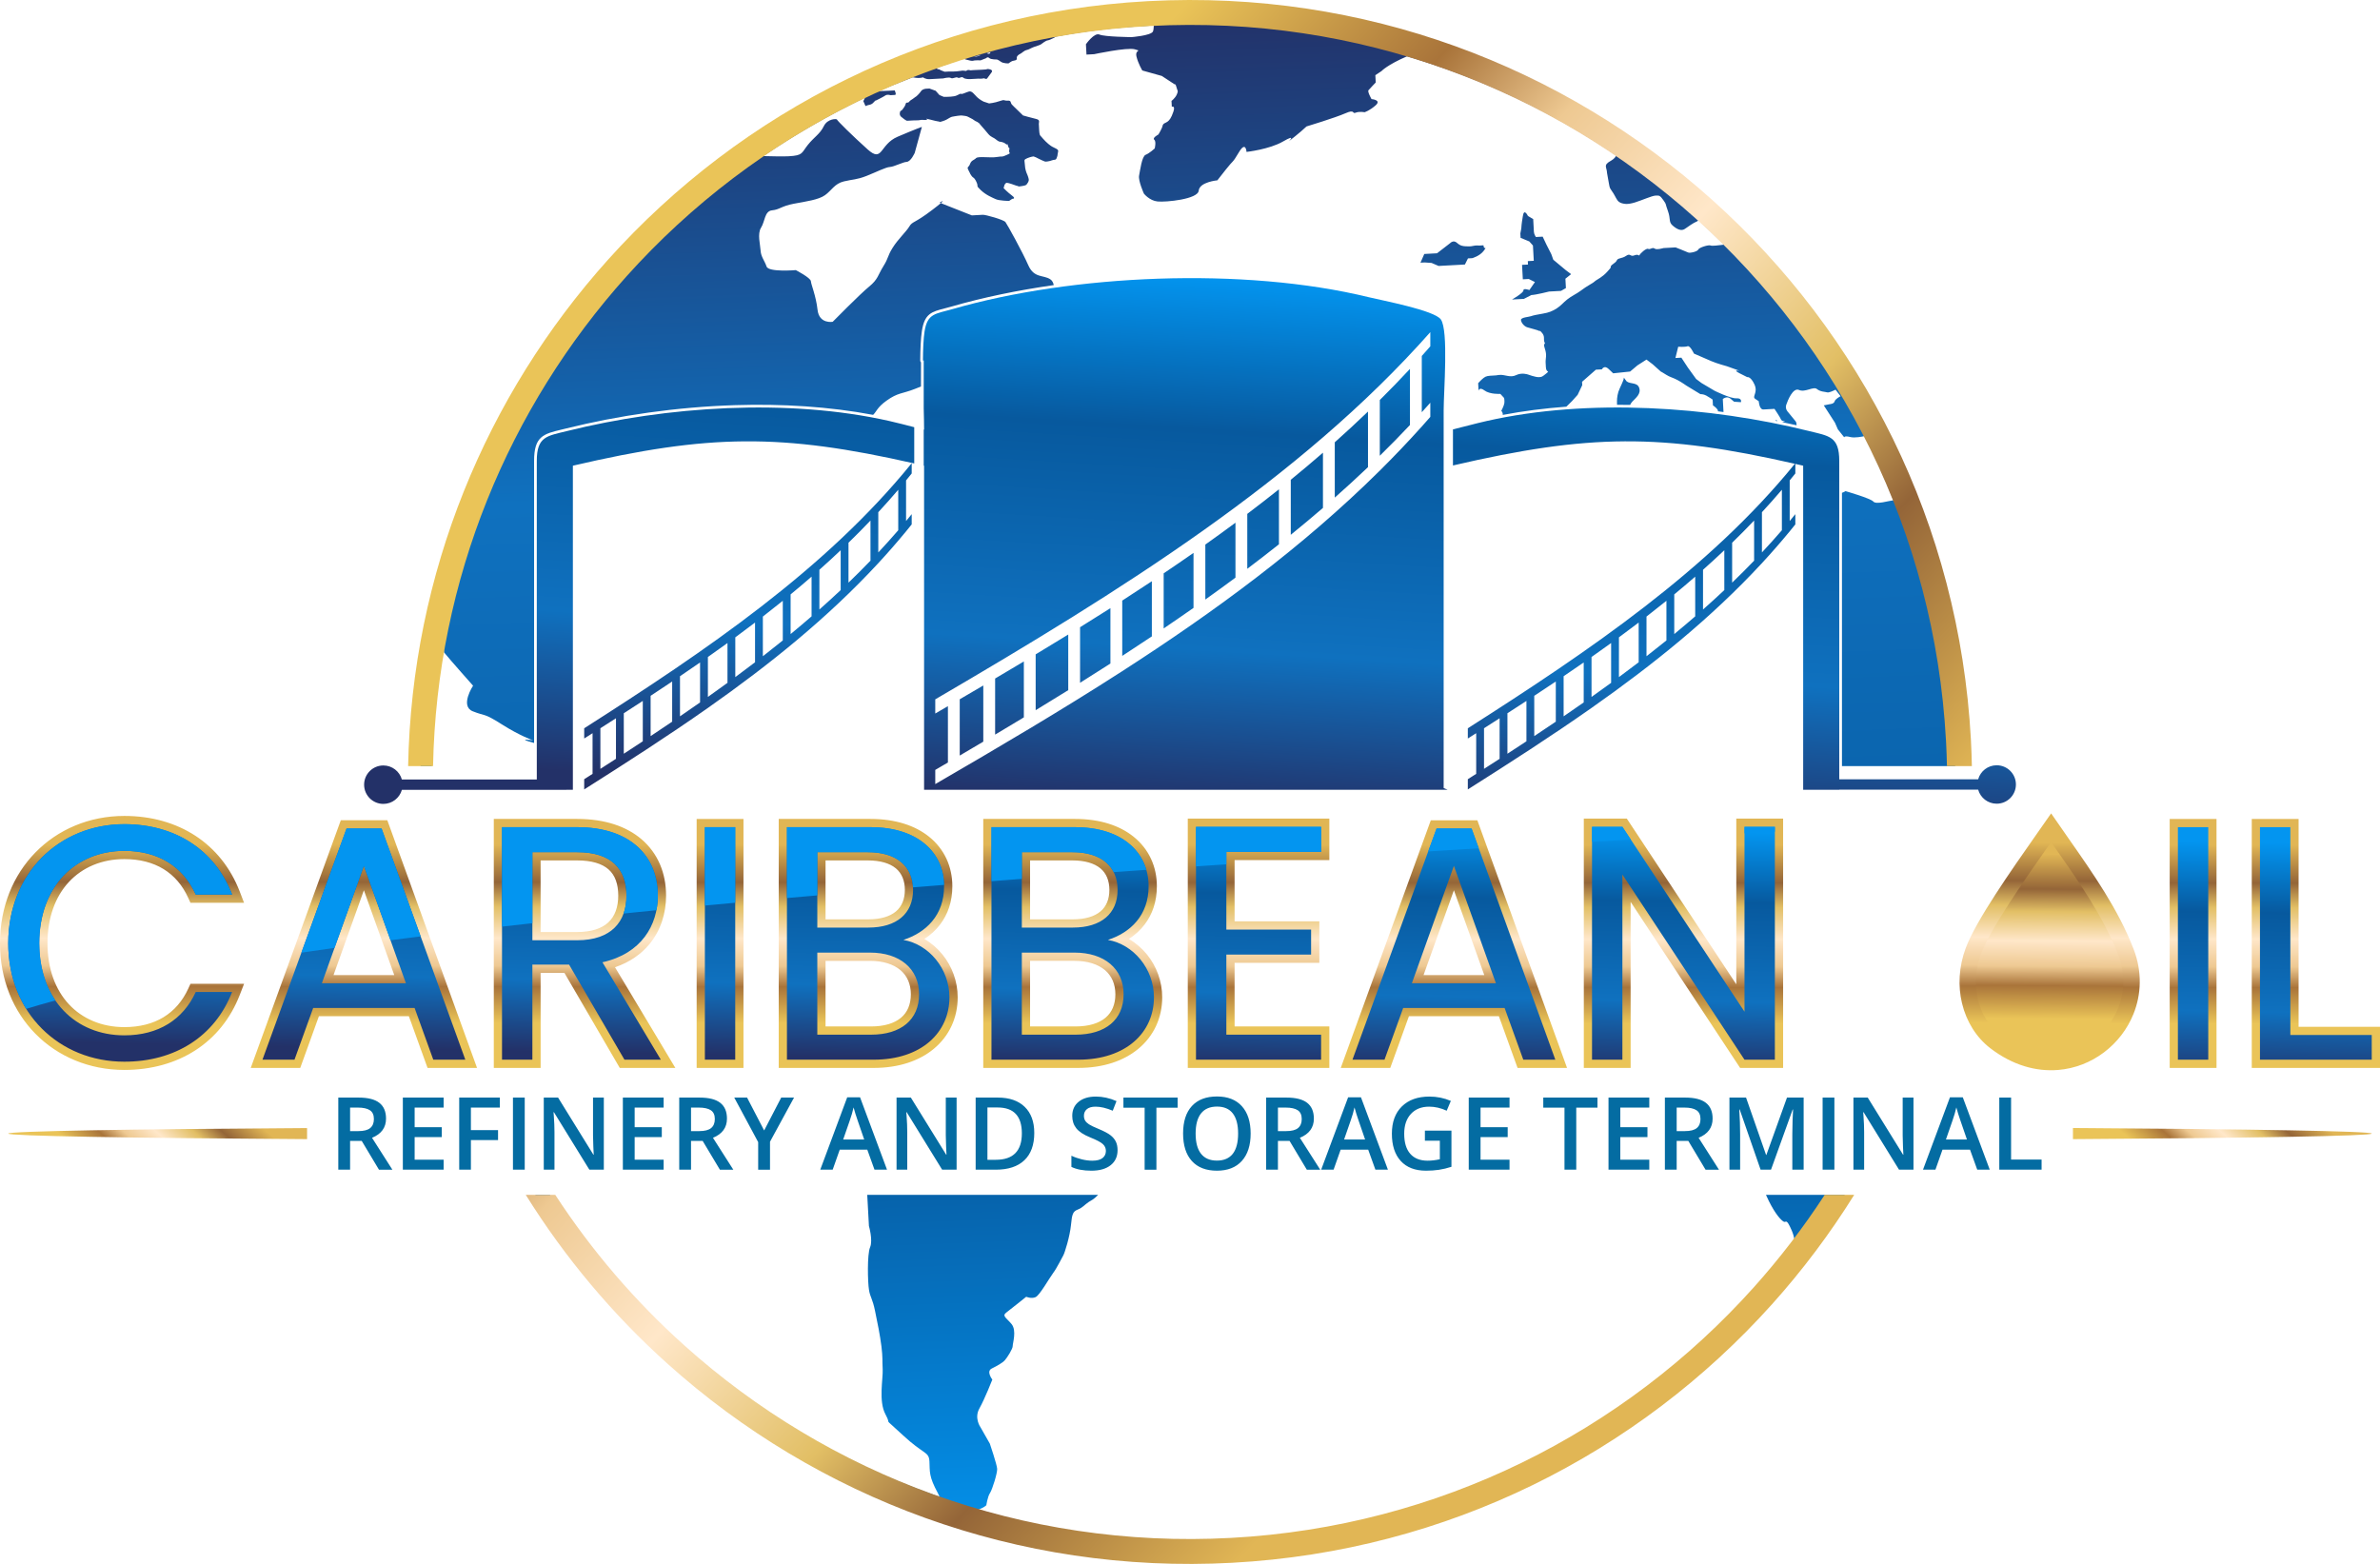
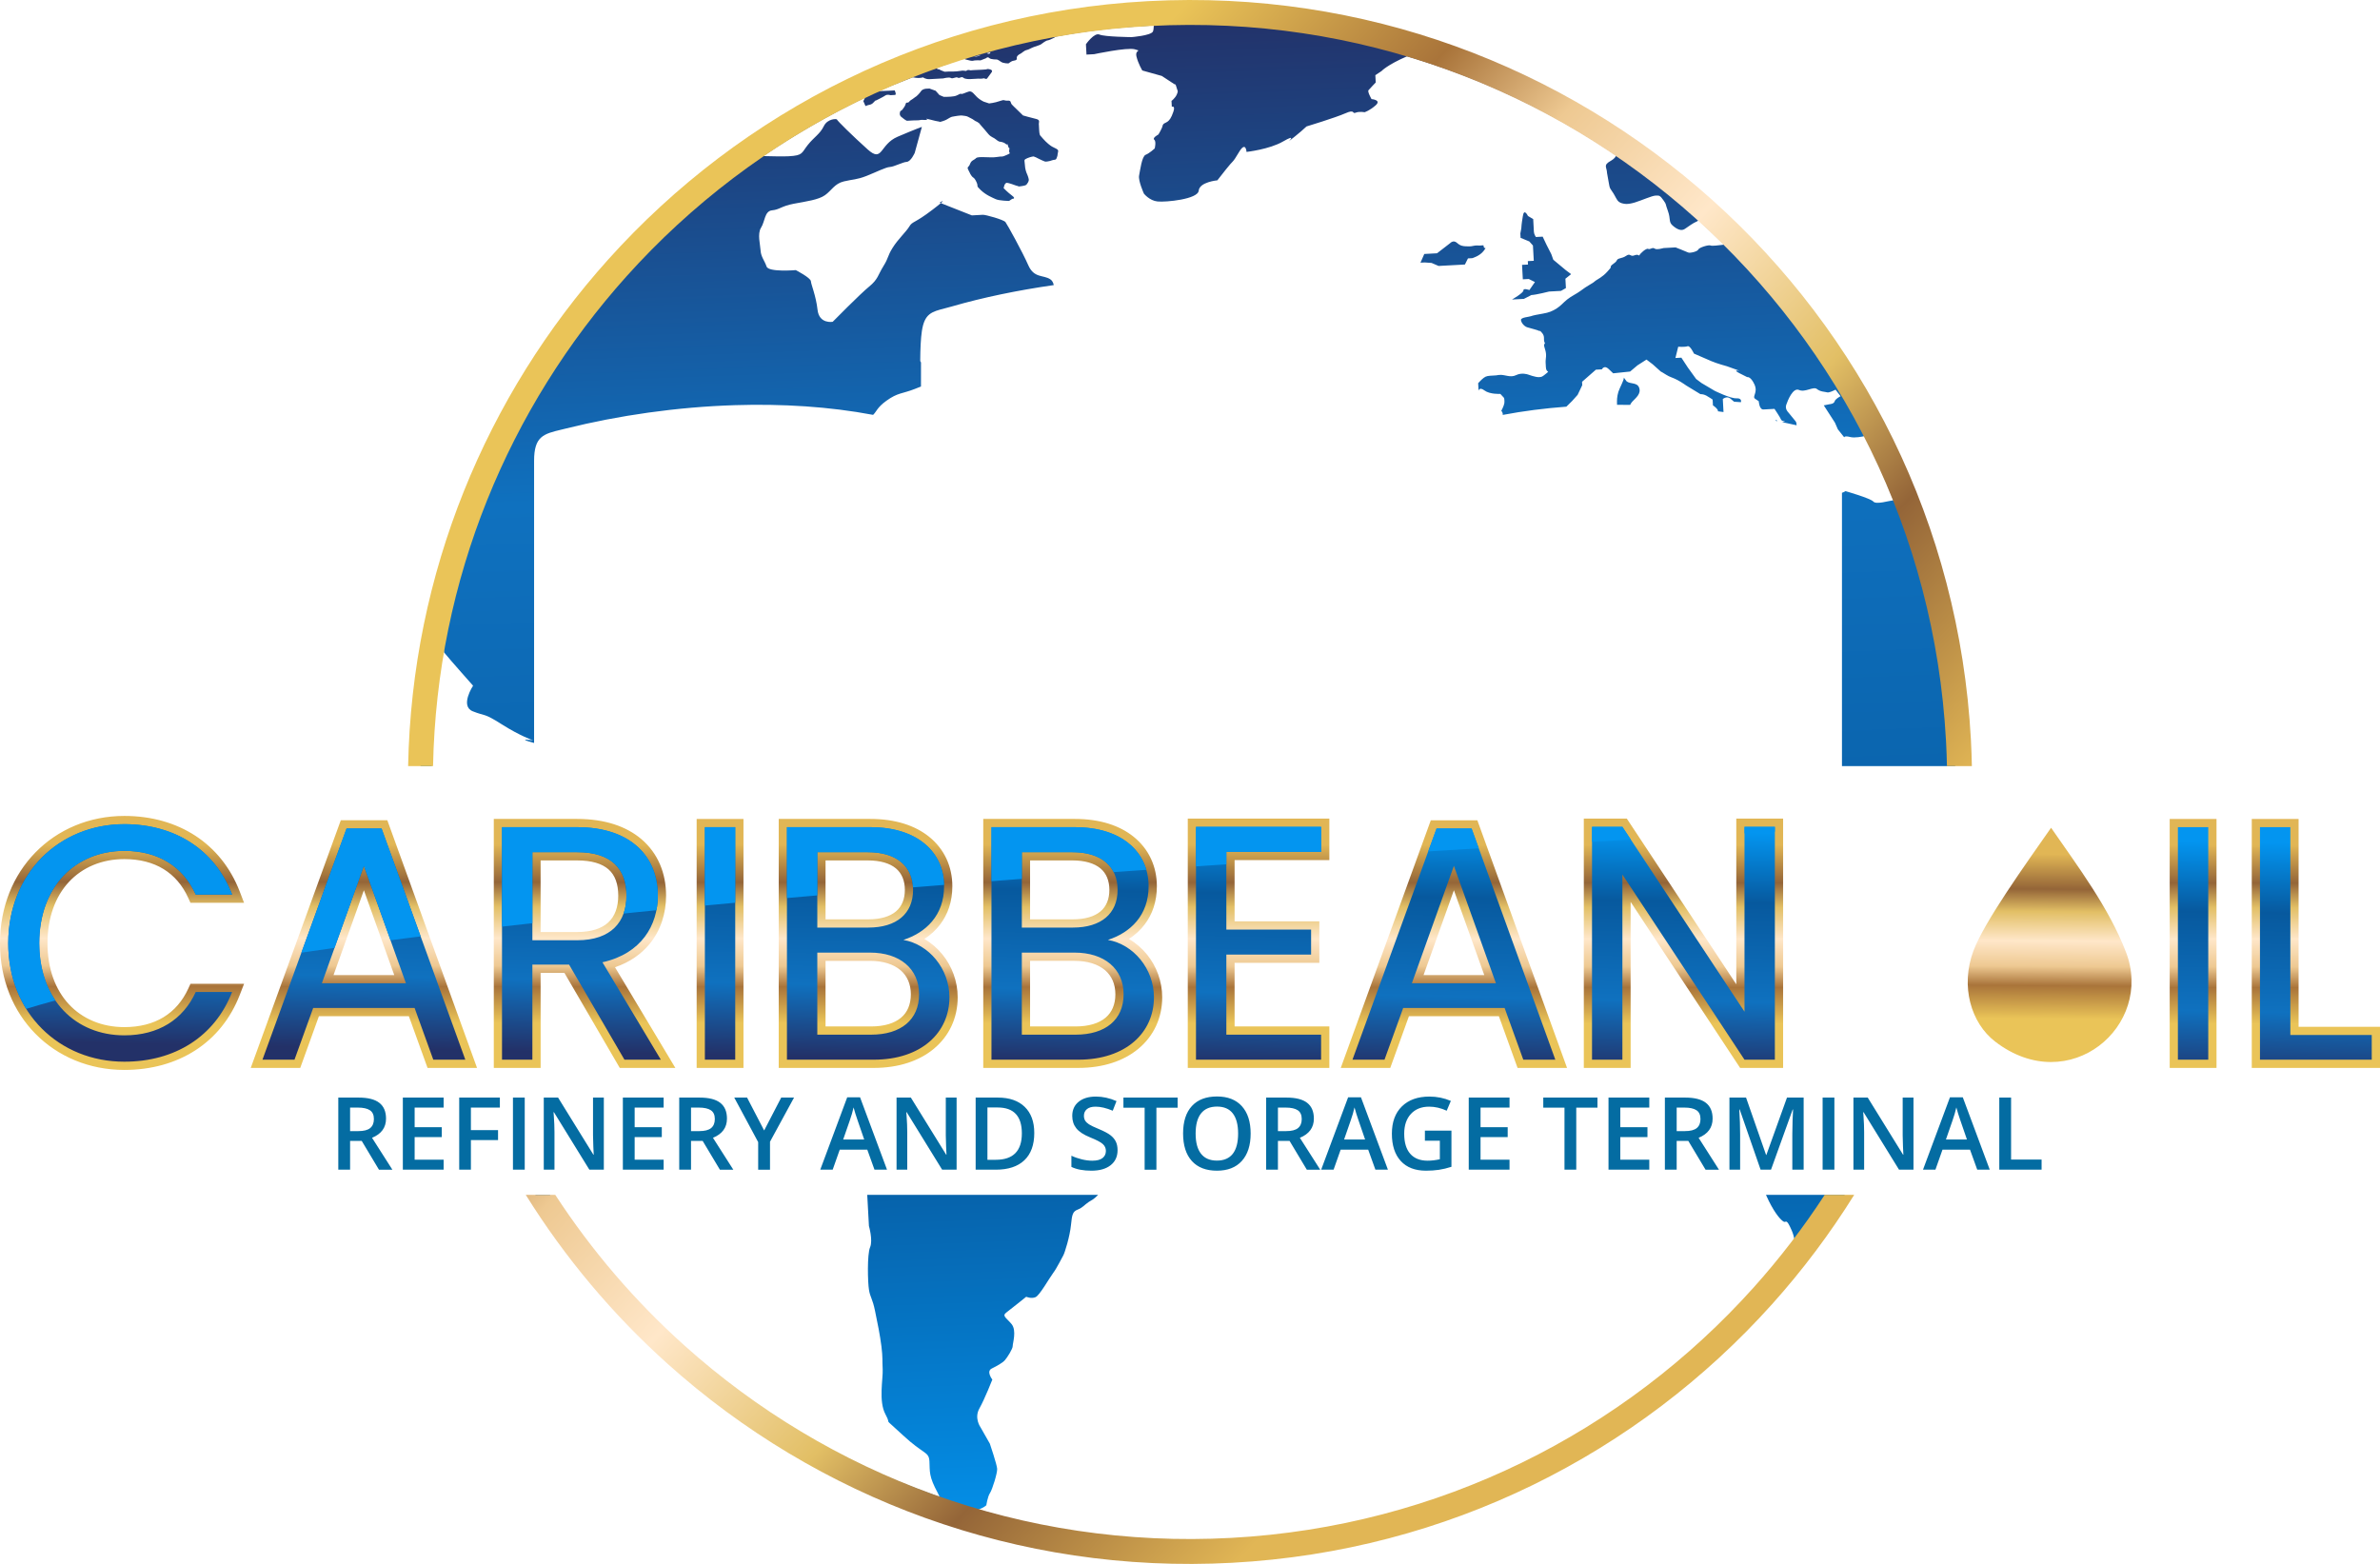
<svg xmlns="http://www.w3.org/2000/svg" xmlns:xlink="http://www.w3.org/1999/xlink" xml:space="preserve" width="83.798mm" height="55.07mm" version="1.0" style="shape-rendering:geometricPrecision; text-rendering:geometricPrecision; image-rendering:optimizeQuality; fill-rule:evenodd; clip-rule:evenodd" viewBox="0 0 10278.53 6754.8">
  <defs>
    <style type="text/css">
   
    .fil4 {fill:none;fill-rule:nonzero}
    .fil11 {fill:#0395F0}
    .fil5 {fill:#046CA2;fill-rule:nonzero}
    .fil6 {fill:url(#id0)}
    .fil0 {fill:url(#id1)}
    .fil7 {fill:url(#id2);fill-rule:nonzero}
    .fil3 {fill:url(#id3);fill-rule:nonzero}
    .fil8 {fill:url(#id4);fill-rule:nonzero}
    .fil1 {fill:url(#id5);fill-rule:nonzero}
    .fil9 {fill:url(#id6);fill-rule:nonzero}
    .fil10 {fill:url(#id7);fill-rule:nonzero}
    .fil2 {fill:url(#id8);fill-rule:nonzero}
   
  </style>
    <linearGradient id="id0" gradientUnits="userSpaceOnUse" x1="5208.66" y1="1185.24" x2="5069.98" y2="3488.04">
      <stop offset="0" style="stop-opacity:1; stop-color:#0395F0" />
      <stop offset="0.29" style="stop-opacity:1; stop-color:#07599E" />
      <stop offset="0.702" style="stop-opacity:1; stop-color:#0F71BF" />
      <stop offset="1" style="stop-opacity:1; stop-color:#233168" />
    </linearGradient>
    <linearGradient id="id1" gradientUnits="userSpaceOnUse" x1="5004.02" y1="53.12" x2="5256.39" y2="6733.34">
      <stop offset="0" style="stop-opacity:1; stop-color:#233168" />
      <stop offset="0.302" style="stop-opacity:1; stop-color:#0F71BF" />
      <stop offset="0.71" style="stop-opacity:1; stop-color:#07599E" />
      <stop offset="1" style="stop-opacity:1; stop-color:#0395F0" />
    </linearGradient>
    <linearGradient id="id2" gradientUnits="userSpaceOnUse" x1="9293.89" y1="5235.88" x2="9901.71" y2="4554.78">
      <stop offset="0" style="stop-opacity:1; stop-color:#EAC458" />
      <stop offset="0.188" style="stop-opacity:1; stop-color:#EAC458" />
      <stop offset="0.322" style="stop-opacity:1; stop-color:#A9743A" />
      <stop offset="0.4" style="stop-opacity:1; stop-color:#EEC992" />
      <stop offset="0.502" style="stop-opacity:1; stop-color:#FFE7C9" />
      <stop offset="0.62" style="stop-opacity:1; stop-color:#E2BF65" />
      <stop offset="0.71" style="stop-opacity:1; stop-color:#946538" />
      <stop offset="0.851" style="stop-opacity:1; stop-color:#E1B655" />
      <stop offset="1" style="stop-opacity:1; stop-color:#E1B655" />
    </linearGradient>
    <linearGradient id="id3" gradientUnits="userSpaceOnUse" xlink:href="#id0" x1="5149.16" y1="3550.71" x2="5129.31" y2="4594.45">
  </linearGradient>
    <linearGradient id="id4" gradientUnits="userSpaceOnUse" xlink:href="#id2" x1="376.93" y1="5235.88" x2="984.78" y2="4554.78">
  </linearGradient>
    <linearGradient id="id5" gradientUnits="userSpaceOnUse" xlink:href="#id2" x1="2516.64" y1="833.64" x2="7761.96" y2="5720.96">
  </linearGradient>
    <linearGradient id="id6" gradientUnits="userSpaceOnUse" xlink:href="#id2" x1="8847.82" y1="4603.01" x2="8855.72" y2="3529.06">
  </linearGradient>
    <linearGradient id="id7" gradientUnits="userSpaceOnUse" xlink:href="#id2" x1="8847.47" y1="4640.06" x2="8856.11" y2="3462.62">
  </linearGradient>
    <linearGradient id="id8" gradientUnits="userSpaceOnUse" xlink:href="#id2" x1="5138.86" y1="4638.49" x2="5139.48" y2="3474.16">
  </linearGradient>
  </defs>
  <g id="Capa_x0020_1">
    <g id="_2269565658512">
      <path class="fil0" d="M8439.71 3194.94c2.05,38.09 3.42,76.02 4.19,113.85l-489 0 0 -1180.28c6.21,-2.1 11.49,-4.49 15.21,-7.27 0,0 108.41,31.02 120.25,44.97 11.71,14.2 69.72,-3.78 80.65,-4.37l6.67 -0.91c-37.83,-94.39 -78.17,-187.86 -124.23,-277.52 -11.37,2.48 -43.27,9.08 -62.9,4.12 -26.21,-6.62 -25.8,1.4 -25.8,1.4l-27.6 -34.63 -12.55 -28.81 -48.22 -74.67 25.45 -5.07c0,0 18.36,-0.97 21.38,-12.17 2.81,-9.79 20.69,-19.71 25.73,-22.36l-21.87 -28.13c-12.29,6.22 -28.71,13.44 -35.39,11.64 -11.13,-3.09 -29.52,-2.1 -45,-14.56 -15.43,-12.47 -50.71,16.07 -77.05,4.21 -26.4,-11.92 -49.06,45.45 -55.4,64.15 -6.35,18.74 9.1,32.73 9.1,32.73 0,0 23.51,28.14 31.66,38.72 3.07,4.12 4.07,10.56 4.11,16.91 -20.69,-4.75 -41.57,-9.33 -62.65,-13.76 28.74,-5.24 -0.18,0.01 -4.46,-10.77 -4.29,-10.81 -28.49,-46.36 -28.49,-46.36 0,0 -29.33,1.58 -47.62,2.58 -18.29,1.01 -20.35,-35.62 -20.35,-35.62 0,0 0,0 -15.27,-10.28 -15.15,-10.25 13.26,-26.52 -3.37,-62.45 -16.55,-35.85 -31.16,-31.36 -31.16,-31.36 0,0 0,0 -33.06,-16.69 -33.01,-16.61 -0.59,-10.99 -0.59,-10.99l-53.57 -19.17c0,0 -44.88,-12.27 -67.44,-22.13 -22.69,-9.85 -75.4,-32.74 -75.4,-32.74 0,0 -16.64,-35.91 -27.57,-31.67 -10.84,4.29 -40.32,2.17 -40.32,2.17l-12.08 48.62 25.71 -1.42 27.97 42.6 35.8 49.51 23.1 17.31 56.99 33.73c0,0 68.05,33.76 93.85,32.36 25.66,-1.39 19.38,16.76 19.38,16.76l-29.54 -2.1c0,0 0,0 -15.64,-13.26 -15.34,-13.32 -33,1.79 -33,1.79l3.04 56.13 -24.25 -3.16c0.69,-2.21 0.55,-4.67 -2.09,-8.18 -7.96,-10.56 -19.29,-17.38 -19.29,-17.38l-1.36 -25.02c0,0 -15.36,-10.89 -27.83,-17.55 -12.55,-6.7 -24.96,-6.03 -24.96,-6.03l-61.07 -37.18c0,0 -19.06,-13.65 -38.01,-23.83 -18.91,-10.23 -33.82,-12.79 -49.08,-22.99 -15.34,-10.22 -22.84,-13.5 -22.84,-13.5l-34.81 -31.22 -27.03 -20.57 -39.18 25.1 -31.55 26.59 -73.17 7.63c0,0 0,0 -19.56,-18.64 -19.29,-18.74 -29.21,1.57 -29.21,1.57l-25.86 1.4 -59.71 52.35 0.8 14.57 -19.88 41.73 -24.27 27.03 -24.41 24.07c-93.65,7 -185.75,18.75 -274.87,35.62 1.52,-11.28 -6.24,-17.34 -6.24,-17.34 0,0 12.01,-22.7 13.33,-33.87 1.3,-11.09 -1.2,-22.04 -1.2,-22.04l-16.08 -17.47c0,0 -45.49,2.45 -68.47,-14.84 -23.1,-17.28 -25.65,1.37 -25.65,1.37l-1.79 -32.92c0,0 13.81,-15.41 24.47,-23.33 10.65,-7.96 18.02,-8.37 43.64,-9.75 25.67,-1.39 0,0 23.32,-2.54 23.6,-2.45 47.2,13.43 72.27,0.98 25.06,-12.45 51.44,-2.77 51.44,-2.77 0,0 32.8,12.09 46.56,11.36 13.81,-0.75 13.81,-0.75 32.27,-15.64 18.48,-14.77 0,0 -1.52,-27.46 -0.34,-6.76 -0.53,-10.17 -0.6,-11.86 0,0 -0.05,-0.38 -0.09,-1.25 -0.06,-1.14 -0.16,-2.93 -0.33,-6.18 -1.07,-19.36 6.72,-30.8 -3.29,-60.58 -9.81,-29.86 4.88,-14.13 -1.48,-27.56 -6.19,-13.44 4.24,-25.13 -13.28,-43.46 -17.54,-18.34 0,0 -8.61,-5.11 -8.49,-4.98 -39.24,-11.6 -53.34,-16.34 -14.02,-4.83 -25.95,-20.73 -26.54,-31.73 -0.61,-10.99 35.25,-12.94 43.3,-16.12 8.14,-3.2 27.11,-7.04 51.76,-11.15 24.7,-4.13 41.03,-10.54 59.53,-22.56 18.82,-12.11 26.41,-23.46 44.89,-38.37 18.52,-14.78 40.11,-24.23 56.07,-36.11 15.88,-11.86 29.29,-20.91 45.31,-30.1 16.03,-9.14 13.28,-8.99 21.22,-14.87 8.01,-6.02 29.68,-15.52 50.45,-38.72 20.77,-23.16 13.04,-14.55 15.34,-22.88 2.24,-8.39 21.34,-14.94 26.05,-26.26 5.02,-11.31 21.8,-6.78 40.51,-19.8 18.57,-12.83 16.76,5.67 35.74,-1.93 18.89,-7.36 19.6,5.5 21.98,-1.2 2.51,-6.45 28.7,-30.91 37.25,-26.67 8.61,4.21 18.88,-8.55 27.6,-1.51 8.57,6.99 38.5,-2.06 38.5,-2.06l52.3 -2.87c0,0 45.09,17.65 53.65,21.77 8.44,4.23 41.21,-4.06 44.26,-12.49 2.94,-8.43 44.91,-21.74 53.6,-17.49 6.16,3.09 34.06,-1.03 51.93,-2.91l5.24 -1.12c-35.74,-35.46 -71.63,-70.87 -108.92,-104.68l-4.8 3.12c-1.24,0.83 -2.43,1.5 -3.62,1.99 -15.47,6.34 -35.57,21.21 -51.52,32.09 -16.01,10.93 -35.87,0.18 -53.32,-15.39 -17.23,-15.65 -6.91,-27.23 -19.77,-62.47 -13.1,-35.24 -4.21,-24.63 -19.11,-45.86 -15.07,-21.28 -17.9,-21.12 -34.28,-20.25 -16.5,0.9 -56.91,19.69 -89.5,29.72 -32.7,9.97 -46.66,5.27 -46.66,5.27 0,0 -19.43,-1.68 -28.43,-14.96 -9.11,-13.35 -12.39,-24.21 -24.21,-40.15 -11.93,-15.93 -9.54,-18.83 -17.1,-57.99 -7.63,-39.21 -0.85,-15.65 -7.81,-42.83 -6.81,-26.83 33.82,-25.53 43.76,-52.78 -275.2,-187.52 -577.71,-331.2 -902.88,-428.04 -85.97,37.01 -110.5,63.89 -110.5,63.89l-26.72 17.81 1.7 31.46c0,0 -26.19,27.13 -31.29,33.49 -5.29,6.23 13.12,38.34 13.12,38.34 0,0 44.24,3.13 18.06,26.63 -26.37,23.48 -48.18,30.04 -48.18,30.04 0,0 -22.27,-4.49 -38.65,2.09 -16.07,6.59 -0.9,-16.64 -43.91,2.4 -43.3,19.13 -168.12,56.95 -168.12,56.95 -26.22,25.5 -75.86,63.55 -75.86,63.55 0,0 33.47,-32.79 -25.53,1.4 -58.94,34.17 -157.7,45.04 -157.7,45.04 0,0 -2.7,-49.57 -33.02,1.79 -30.47,51.3 -20.56,28.71 -56.67,74.82 -36.23,46.1 -36.23,46.1 -36.23,46.1 0,0 -76.96,7.03 -80.5,44.5 -3.46,37.44 -142.12,50.45 -177.61,46.86 -35.46,-3.53 -59.15,-34.04 -59.15,-34.04 0,0 -25.02,-55.25 -20.78,-77.64 4.33,-22.26 12.05,-83.41 28.27,-89.91 16.25,-6.28 39.24,-27.5 39.24,-27.5 0,0 7.46,-30.2 -2.05,-37.91 -9.35,-7.84 18.08,-22.41 18.08,-22.41 0,0 15.99,-26.36 17.97,-37.53 2.16,-11.21 13.2,-11.8 21.22,-17.81 7.89,-5.92 15.76,-14.57 25.3,-42.75 9.57,-28.13 -6.64,-21.69 -6.64,-21.69l-1.36 -25.21c0,0 15.95,-11.52 23.23,-28.43 7.3,-16.99 2.1,-13.96 -1.64,-30.35 -3.63,-16.39 -8.95,-13.28 -8.95,-13.28l-54.47 -35.74 -84.21 -23.56c0,0 -18.07,-29.79 -25.32,-60.7 -7.14,-30.85 26.49,-21.67 -7.14,-30.85 -33.58,-9.26 -175.65,21.1 -175.65,21.1l-33.01 1.79 -2.39 -44.64c0,0 35.87,-51.59 58.46,-41.86 22.57,9.87 138.62,11.03 138.62,11.03 0,0 81.2,-6.29 91.92,-23.51 3.01,-4.73 3.68,-17.06 4.12,-26.67l-16.85 0.81 -6.45 0.37c-142.79,7.86 -263.61,21.59 -400.55,46.98l-6.17 4.69c-9.63,4.37 -22.83,11.11 -27.82,11.37 -7.38,0.4 -23.28,12.29 -28.57,16.5 -5.34,4.37 -16.33,6.16 -32.53,12.52 -16.11,6.38 -19.7,10.34 -30.53,12.76 -10.97,2.48 -21.31,14 -26.86,16.17 -5.26,2.1 -17.71,10.16 -15.39,19.78 2.31,9.7 -14.27,9.42 -19.6,11.59 -5.41,2.12 -16.03,10.02 -16.03,10.02 0,0 -21.99,1.18 -33.49,-7.33 -11.55,-8.64 -17.22,-9.59 -17.22,-9.59 0,0 -25.67,0.82 -32.61,-6.17 -7.03,-6.94 -13.65,0.74 -13.65,0.74l-23.48 9.24c0,0 -27.56,-0.91 -33.01,1.79 -3.23,1.64 -16.83,-1.29 -29.68,-4.92l-11.89 -4.37c-41.16,12.79 -76.16,26.59 -116.62,40.92 3.05,4.23 7.33,5.45 9.15,5.35 5.58,-0.28 7.69,3.21 7.69,3.21l18.73 7.31 16.53 -0.9c0,0 31.35,0.99 51.39,-2.76 20.07,-3.86 22.39,3.26 27.55,-1.51 5.24,-4.87 16.55,-0.9 16.55,-0.9 0,0 12.76,-1.7 47.75,-2.6 34.97,-0.96 18.13,-5.62 34.93,-1.89 16.61,3.72 7.96,13.41 7.96,13.41 0,0 -13.74,19.16 -18.83,25.7 -5.16,6.64 -11.11,-2.06 -16.47,0.06 -5.46,2.13 -22.08,1.19 -22.08,1.19l-34.93 1.91c0,0 -22.08,1.2 -29.74,-5.97 -7.74,-7.21 -16.28,4.82 -23.97,-0.32 -7.52,-5.04 -21.65,6.73 -29.33,1.58 -7.78,-5.02 -33.14,1.8 -33.14,1.8 0,0 -16.52,0.9 -22.1,1.18 -5.34,0.31 -18.14,1.02 -18.14,1.02 0,0 0,0 -18.46,0.98 -18.25,0.99 -28.38,-7.68 -28.38,-7.68 0,0 -14.18,4.55 -32.81,1.78 -3.95,-0.59 -11.13,-1.83 -12.18,-2.05 -47.38,18.56 -100.19,39.09 -146.41,59.75l43.95 -1.78 24.69 -1.35c0,0 9.38,19.36 1.05,19.54 -8.18,0.22 -19.23,1.05 -19.23,1.05 0,0 -14.06,-4.56 -21.96,1.18 -8.02,5.78 -40.29,21.67 -40.29,21.67 0,0 -0.18,-3.62 -10.62,8.23 -10.34,11.87 -18.78,9.58 -26.83,12.77 -8.18,3.13 -8.18,3.13 -8.18,3.13l-9.37 -21.16 7.43 -15.27c-150.12,71.57 -303.32,159.93 -439.39,252.54 41.78,1.26 87.97,1.88 109.89,0.7 62.34,-3.4 54.39,-13.98 82.05,-48.61 27.52,-34.6 52.58,-47.09 69.22,-81.11 16.51,-34.01 57.1,-32.52 57.05,-28.75 -0.26,3.66 66.7,69.94 132.45,128.98 65.98,59.02 50.42,-21.16 129.61,-54.94 79.16,-33.74 104.53,-42.4 104.53,-42.4l-30.82 112.07c0,0 -16.29,37.73 -34.69,39.03 -18.41,1.26 -54.03,21.05 -72.43,22.04 -18.3,0.99 -57.7,21.5 -100.94,38.59 -43.41,17.06 -58.21,14.17 -98.21,23.78 -40,9.51 -53.14,39.62 -81.47,59.54 -28.22,19.94 -79.47,26.51 -134.19,36.79 -54.69,10.35 -61.24,25.43 -94.23,28.52 -32.8,3.14 -30.37,48.2 -47.53,74.82 -16.88,26.76 -3.37,73.82 -1.96,99.59 1.37,25.66 17.1,43.22 25.87,68.53 8.76,25.3 126.02,15.27 126.02,15.27 0,0 64.44,33.25 65.25,48.06 0.8,14.66 21.69,61.33 28.76,123.58 7.04,62.22 65.32,51.66 65.32,51.66 0,0 118.66,-120.55 157.48,-152.13 38.65,-31.54 37.79,-49.92 61.48,-87.98 23.76,-38.16 16.18,-41.37 39.86,-79.47 23.78,-38.1 58.79,-69.54 72.29,-92.3 13.55,-22.77 21.54,-12.2 99.3,-71.69 18.64,-14.15 29.95,-23.28 36.7,-29.05l-5.26 -2.1c0,0 26.62,-16.23 5.26,2.1l133.98 52.96c0,0 36.7,-1.96 47.76,-2.58 10.93,-0.59 89.28,20.96 97.34,31.52 8.11,10.66 73.21,128.57 98.51,186.13 25.27,57.45 64.74,40.73 95.39,61.13 8.17,5.46 12.57,14.52 14.65,24.9 -156.71,22.4 -305.79,53.45 -439.96,92.2 -10.59,3.07 -20.25,5.57 -29.14,7.86l-0.52 0.12c-58.32,15.05 -88.39,22.83 -99.94,98.36 -2.42,15.8 -4.12,35.13 -5.24,56.88 -1.08,20.89 -1.64,44.32 -1.83,69.18l-0.04 1.12c0,3.16 1.25,6.06 3.32,8.18l-0.12 104.14 -26.86 10.57c-53.98,21.33 -72.69,15.03 -122.33,50.88 -40.72,29.39 -42.45,46.76 -57.5,60.99 -189.75,-35.89 -392.99,-48.25 -596,-41.94 -251.84,7.83 -503.39,44.4 -728.51,100.4l-19.92 4.83c-79.13,18.94 -119.76,28.71 -119.76,135.42l0 1218.33c-85.16,-22.75 -4.06,-11.06 -4.06,-11.06 0,0 -56.32,-19.06 -136.36,-69.93 -80.11,-50.85 -68.04,-33.09 -124.46,-55.8 -56.62,-22.8 1.4,-110.56 1.4,-110.56 0,0 -93.72,-105.28 -125.81,-144.23l-3.07 -27.01c-30.32,167.77 -46.01,343.41 -49.49,518.45l-48.28 0c16.07,-833.76 318.34,-1568.53 842.86,-2153.12 576.84,-642.9 1392.44,-1049.52 2323.03,-1099.93l13.5 0c928.76,-49.22 1723.59,265.53 2365.5,841.43 642.89,576.79 1027.98,1367.24 1078.41,2297.78zm-472.48 1965.71c-104.09,166.89 -203.56,317.42 -334.54,463.4 -576.79,642.9 -1396.57,1056.3 -2327.12,1106.72 -930.33,50.41 -1739.83,-284.09 -2382.69,-860.83 -236.28,-211.99 -442.28,-437.85 -611.55,-709.3l63.24 0c156.81,240.29 360.31,484.92 572.46,675.25 317.26,284.6 702.49,485.75 1110.96,629.46 -1.35,-3.37 -5.16,-11.82 -7.15,-15.48 -40.91,-75.08 -34.53,-93.87 -36.91,-137.91 -2.39,-44.02 -23.67,-28.14 -116.82,-115.21 -93.07,-86.92 -42.18,-30.85 -73.01,-88 -30.85,-57.28 -9.9,-154.16 -12.08,-194.55 -2.2,-40.44 0.93,-47.89 -5.38,-99.21 -6.48,-51.1 -16.53,-98.45 -27.6,-153.02 -11.17,-54.63 -20.78,-57.82 -26.13,-90.62 -5.58,-32.86 -8.34,-154.19 4.7,-184.33 13.01,-30.22 -4.98,-91.82 -4.98,-91.82l-7.29 -134.57 997.15 0c-21.87,22.41 -27.01,21.58 -41.86,31.62 -17.7,12.01 -24.57,23.44 -46.13,31.96 -21.58,8.56 -24.67,19.77 -29.44,67.88 -4.78,48.18 -26.68,119.2 -33.33,130.69 -6.88,11.39 -26.69,52.93 -43.91,76 -17.05,23.01 -57.36,95.11 -75.36,103.54 -17.87,8.33 -40.6,-1.51 -40.6,-1.51 0,0 -63.57,51.31 -84.73,67.17 -21.28,15.82 -2.5,22.2 21.21,50.42 23.54,28.14 4.56,84.38 5.15,95.44 0.61,10.99 -23.19,49.11 -33.51,60.67 -10.44,11.63 -31.96,23.88 -56.99,36.27 -25.18,12.41 2.58,47.7 2.58,47.7 0,0 -32.35,82.71 -55.79,124.55 -23.62,41.75 4.37,80.81 4.37,80.81l40.66 71.42c0,0 30.64,90.26 31.63,108.7 1.02,18.34 -20.89,89.42 -31.14,104.77 -10.22,15.33 -15.63,52.4 -15.63,52.4 0,0 -10.01,10.59 -34.14,18.89 342.34,98.74 715.22,175.6 1091.05,155.25 900.8,-48.83 1707.11,-475.17 2265.41,-1097.45 61.67,-68.75 111.37,-151.18 167.09,-224.94 -0.65,-6.89 -4.71,-23.7 -10.97,-38 -25.08,-57.6 -23.69,-31.9 -35.2,-38.63 -11.44,-6.68 -34.95,-31.3 -63.59,-88.56 -5.08,-10.05 -9.2,-18.93 -12.63,-27.07l340.54 0zm-298.37 -3343.18c1.66,-7.78 2.21,-2.93 7.45,1.5l-7.45 -1.5zm-3391.08 -1592.18l-16.29 4.44c2.86,1.24 5.09,2.81 7.29,2.69 4.46,-0.25 6.53,-0.37 9,-7.13zm-40.34 11.25c-10.82,3.09 -21.62,6.26 -32.41,9.47 8.83,-0.49 21.78,-3.03 32.41,-9.47zm-282.42 95.02l-6.42 2.53c2.17,-0.37 5.05,-0.99 6.42,-2.53zm3123.87 1342.74c-8.82,-23.72 -37.98,-14.41 -54.08,-27.33l-11.89 -15.99c0.67,12.11 -18.56,44.4 -23.64,61.5 -6.16,20.8 -6.54,35.74 -5.78,55.92 18.82,-0.02 37.68,0.13 56.51,0.44 2.15,-4.83 5.2,-9.57 9.48,-14.19 14.77,-15.95 39.18,-33.5 29.39,-60.35zm-499.65 -420.14c0.6,11.01 -49.44,39.51 -49.44,39.51l51.43 -2.78 32.21 -16.51c22.14,-1.23 76.53,-15.17 76.53,-15.17l51.44 -2.78 21.32 -12.2 -2.21 -40.42 24.68 -19.76 -22.91 -17.15 -54.04 -45.04 -8.64 -24.19 -20.59 -40.38 -16.69 -35.19 -29.3 1.58c0,0 -8.02,-11.37 -8.61,-22.4 -0.59,-11.01 -1.39,-25.61 -1.39,-25.61l-1.59 -29.47 -22.78 -13.42c0,0 -16.76,-35.98 -22,1.19 -5.41,37.07 -2.87,14.8 -5.41,37.07 -2.42,22.23 0.4,7.41 -2.42,22.23 -2.91,14.87 -2.91,14.87 -2.91,14.87l1.04 19.15 37.66 15.55 15.71 17.61 3.58 65.98 -25.76 1.41 0.81 14.8 -25.68 1.37 3.37 62.37 25.68 -1.37 26.54 13.23 -23.94 34.55c0,0 -26.27,-9.71 -25.68,1.37zm-171.29 -171.12c17.23,-23.18 0,0 -1.24,-23.48l-18.33 0.99c0,0 -14.83,-1.45 -25.8,1.4 -10.86,2.76 -21.97,2.5 -32.98,1.79 -11.15,-0.82 -22.12,-1.05 -37.63,-15.05 -15.43,-13.87 -29.33,1.58 -29.33,1.58l-56.58 43.7 -55.04 2.97 -16.42 37.63 18.4 -0.99 29.57 2.11 30.14 13 51.42 -2.78c0,0 29.3,-1.61 40.39,-2.17 10.92,-0.61 21.98,-1.23 21.98,-1.23l13.19 -26.43 18.44 -0.99c0,0 32.74,-9.09 49.82,-32.05zm-1844.58 -400.38c3.63,-9.9 3.66,-9.69 4.46,-18.77 0.93,-9.13 7.52,-14.99 -8.02,-22.48 -15.64,-7.36 -18.44,-8.61 -32.9,-20.25 -14.46,-11.68 -35.12,-36.7 -35.12,-36.7 0,0 -3.03,-5.42 -3.84,-20.53 -0.81,-15.17 -1.18,-22.03 -1.55,-28.96 -0.38,-6.93 7.3,-17 -12.36,-21.43 -19.56,-4.46 -55.97,-14.93 -55.97,-14.93l-34.99 -34.06c0,0 -5.75,-5.14 -13.09,-13.05 -7.32,-7.8 -0.97,-17.87 -18.86,-16.9 -17.96,0.98 -10.03,-6.33 -33.06,1.79 -23.13,8.16 -46.35,10.35 -46.35,10.35l-23.91 -7.9c0,0 -15.77,-7.49 -28.09,-19.15 -12.43,-11.85 -21.53,-27.87 -35.03,-24.46 -13.75,3.62 -28.4,12.67 -34,10.18 -5.73,-2.47 -13.08,7.22 -30.3,10.34 -17.34,3.3 -45.03,2.43 -45.03,2.43l-18.28 -7.72 -16.23 -18.37 -26.87 -9.65 -14.94 0.8c0,0 -15.33,0.85 -21.58,10.9 -6.39,9.98 -19.54,21.71 -19.54,21.71 0,0 -6.72,4.06 -13.32,9.42 -6.64,5.51 -13.42,7.25 -18.52,14.4 -5.21,7.24 -12.55,-0.75 -14.65,9.06 -2.32,9.82 -10.07,18.52 -13.91,24.23 -3.88,5.79 -9.53,4.65 -10.54,10.22 -1.12,5.62 -2.2,10.25 0.87,16.17 3.07,5.79 5.79,5.64 13.06,12.17 7.37,6.45 15.75,10.13 15.75,10.13l13.8 -0.75c0,0 10.82,-0.6 16.41,-0.9 5.56,-0.31 22.13,0.22 26.26,-1.42 4.04,-1.61 20.67,-0.43 20.67,-0.43l12.49 -0.67c0,0 -19.94,-9.4 12.23,-0.66 32.27,8.68 39.16,8.3 39.16,8.3 0,0 -7.99,4.53 9.6,-0.53 17.72,-5.14 25.77,-11.08 25.77,-11.08 0,0 14.6,-9.05 18.78,-9.27 4.15,-0.22 16.35,-3.7 24.52,-4.15 8.33,-0.44 12.43,-2.01 19.39,-1.03 6.97,0.97 19.4,1.74 25.21,5.56 5.7,3.83 18.3,8.21 25.4,14.2 7.26,6.07 12.82,5.76 18.73,10.94 5.75,5.29 -1.67,-4.04 5.75,5.29 7.38,9.21 10.39,11.8 20.55,23.7 10.46,11.78 6.07,7.96 17.74,21.1 11.8,13.2 22.48,14.06 31.31,21.86 9,7.69 16.04,10.13 16.04,10.13 0,0 16.62,0.49 26.75,9.57 10.25,9.14 4.97,-8.52 10.25,9.14 4.99,17.68 8.27,0.9 4.99,17.68 -3.13,16.76 12.97,10.38 -11.22,21.22 -24.3,11.05 -15.39,3.85 -42.67,8.71 -27.03,4.8 -80.05,-4.59 -89.32,4.86 -9.02,9.3 -20.13,8.55 -26.13,25.53 -6.01,16.78 -16.06,9.13 -5.34,29.19 10.87,20.14 1.8,6.86 10.87,20.14 8.95,13.35 11.22,4.92 22.12,27.78 10.88,22.95 -4.8,12.73 18.42,34.96 23.39,22.18 48.68,31.82 64.33,39.25 15.54,7.48 58.45,7.92 58.45,7.92l13.68 -9.08c0,0 18.25,0.44 -0.75,-13.66 -19.1,-14.18 -36.64,-32.57 -36.64,-32.57l3.47 -12.67c0,0 3.63,-9.89 10.51,-10.25 6.89,-0.37 39.14,11.7 39.14,11.7 0,0 4.34,1.15 8.57,2.32 4.1,1.15 -1.3,2.86 13.85,0.63 15.01,-2.22 21.69,-3.96 24.34,-8.23 2.49,-4.24 10.44,-11.63 8.55,-22.56 -2.01,-10.9 -8.37,-24.4 -10,-28.43 -1.52,-3.99 -5.05,-16.28 -5.3,-20.46 -0.22,-4.12 -2.58,-23.26 -2.81,-27.5 -0.22,-4.06 -2.92,-8.12 13.28,-14.41 16.09,-6.46 25.6,-6.99 25.6,-6.99 0,0 11.28,3.59 19.8,8.72 8.57,4.97 26.97,12.28 26.97,12.28 0,0 2.88,2.62 13.85,0.64 10.84,-1.97 10.84,-1.97 20.45,-5.31 9.32,-3.16 15.14,0.64 18.79,-9.27z" />
      <path class="fil1" d="M8511.78 3194.84l0.21 4.12c1.95,36.72 3.2,73.31 3.97,109.83l-107.65 0c-0.75,-34.79 -1.96,-69.66 -3.81,-104.65l-0.4 -6.62c-49.49,-900.41 -458.91,-1695.74 -1081.04,-2253.93 -621.92,-557.96 -1456.56,-879.03 -2356.77,-831.31l-6.62 0.4c-900.49,49.49 -1695.87,458.91 -2254.11,1081.04 -507.7,565.86 -819.22,1307.81 -835.33,2115.06l-107.65 0c16.08,-834.45 337.97,-1601.66 862.93,-2186.72 577.3,-643.38 1400.09,-1066.58 2331.34,-1117.06l4.27 -0.2c929.4,-49.21 1791.26,282.42 2433.61,858.75 643.38,577.23 1066.58,1399.95 1117.06,2331.29zm-504.04 1965.81c-104.37,167.54 -223.04,325.5 -354.48,472.01 -577.24,643.41 -1399.98,1066.61 -2331.21,1117.09 -931.09,50.45 -1794.63,-281.33 -2438.01,-858.57 -236.88,-212.49 -443.85,-458.31 -613.43,-730.53l127.39 0c157.11,241.04 344.97,459.63 557.68,650.5 622.87,558.8 1459.1,880.01 2360.91,831.15 901.48,-48.84 1697.89,-458.51 2256.61,-1081.27 112.33,-125.23 215.06,-259.09 307.12,-400.37l127.42 0z" />
      <path class="fil2" d="M71.08 4074.02c0,139.01 49.89,256.97 131.75,340.49 83.86,85.52 201.68,135.5 334.16,135.5 102.68,0 194.34,-25.37 268.51,-73.37 59,-38.16 107.39,-90.89 141.92,-156.7l-80.12 0c-30.14,56.91 -72.07,102.14 -124.54,134.03 -57.32,34.79 -126.45,53.3 -205.77,53.3 -117.21,0 -219.67,-43.72 -292.28,-122.3 -69.31,-75.03 -110.7,-181.33 -110.7,-310.94 0,-130.21 41.35,-236.85 110.6,-312.06 72.59,-78.87 175.08,-122.61 292.38,-122.61 79.54,0 148.85,18.53 206.14,53.61 52.4,32.06 94.25,77.64 124.35,135.15l80.22 0c-34.58,-66.6 -83.2,-120.03 -142.5,-158.78 -74.21,-48.49 -165.72,-74.17 -268.21,-74.17 -132.24,0 -249.86,50.51 -333.63,136.43 -82.17,84.3 -132.28,203.13 -132.28,342.43zm81.21 390.2c-94.62,-96.54 -152.29,-231.81 -152.29,-390.2 0,-158.56 57.77,-294.64 152.54,-391.86 97.08,-99.57 232.65,-158.08 384.45,-158.08 116.4,0 221.2,29.73 307.08,85.82 85.14,55.63 151.35,137.13 191.37,241.11l18.57 48.18 -231.53 0 -9.48 -20.96c-24.58,-54.33 -60.63,-96.5 -106.8,-124.74 -46,-28.16 -102.84,-43.05 -169.21,-43.05 -97.05,0 -181.25,35.55 -240.19,99.57 -57.43,62.37 -91.71,152.46 -91.71,264.01 0,110.87 34.32,200.66 91.82,262.88 58.91,63.77 143.08,99.27 240.08,99.27 66.38,0 123.2,-14.84 169.13,-42.72 46.27,-28.11 82.39,-69.99 107.01,-123.77l9.54 -20.82 231.52 0 -18.75 48.32c-39.99,103.09 -106.14,183.77 -191.35,238.89 -85.96,55.63 -190.83,85.03 -307.1,85.03 -151.96,0 -287.61,-57.86 -384.69,-156.87zm1743.79 77.14l62.95 0 -335.94 -927.48 -101.67 0 -337.25 927.48 62.87 0 80.68 -223.35 487.68 0 80.67 223.35zm113.52 71.08l-163.12 0 -80.68 -223.35 -388.46 0 -80.67 223.35 -213.78 0c129.55,-356.58 259.05,-713.19 388.97,-1069.64l200.91 0 387.43 1069.64 -50.6 0zm-256.48 -329.96l-413.54 0 231.97 -648.16 232.01 648.16 -50.44 0zm-312.67 -71.09l262.22 0 -131.12 -366.28 -131.1 366.28zm1300.66 -343.41c0,68.5 -21.43,127.69 -67.51,169.38 -41.25,37.37 -101.06,59.24 -181.3,59.24l-228.62 0 0 -451.51 228.62 0c81.32,0 141.23,20.29 182.32,56.39 45.62,40.07 66.49,97.32 66.49,166.5zm-114.99 116.89c29.98,-27.11 43.91,-68.05 43.91,-116.89 0,-48.78 -13.2,-87.84 -42.05,-113.16 -28.14,-24.72 -72.56,-38.63 -135.68,-38.63l-157.54 0 0 309.33 157.54 0c61.6,0 105.54,-15.01 133.82,-40.65zm-422.47 -376.76l0 933.25 60.03 0 0 -410.66 214.41 0 239.17 410.66 74.1 0 -245.17 -409.12 48 -10.67c70.65,-15.68 121.69,-47.6 155.69,-88.55 38.24,-46.1 55.6,-104.65 55.6,-165.05 0,-75.86 -26.8,-143.33 -81.79,-189.91 -51.32,-43.48 -127.98,-69.95 -231.38,-69.95l-288.65 0zm-71.09 968.78l0 -1039.86 359.75 0c121.33,0 213.45,32.88 277.21,86.88 71.98,61 107.04,147.63 107.04,244.07 0,75.89 -22.56,150.4 -72.26,210.3 -35.41,42.65 -84.34,77.46 -148.28,99.4l260.58 434.76 -239.99 0 -239.18 -410.66 -102.65 0 0 410.66 -202.2 0 0 -35.55zm947.16 -35.53l60.04 0 0 -933.25 -60.04 0 0 933.25zm95.58 71.08l-166.66 0 0 -1075.41 202.2 0 0 1075.41 -35.55 0zm829.49 -317.97c0,65.71 -23.93,118.53 -67.76,155.35 -42.24,35.34 -101.98,54.56 -175.27,54.56l-267.54 0 0 -425.55 263.21 0c72.95,0 134.04,20.5 177.38,57.32 44.68,38.16 69.98,92.26 69.98,158.33zm-113.29 100.98c27.29,-23 42.19,-57.29 42.19,-100.98 0,-44.35 -16.14,-80 -44.64,-104.27 -30.59,-25.84 -75.84,-40.29 -131.62,-40.29l-192.13 0 0 283.38 196.46 0c56.46,0 100.63,-13.28 129.74,-37.83zm87.35 -552c0,62.19 -22.14,112.21 -63.49,147.07 -39.43,33.29 -95.48,51.32 -165.14,51.32l-256 0 0 -396.75 253.12 0c71.55,0 127.63,18.33 166.99,51 42.59,35.4 64.52,86.03 64.52,147.36zm-109.3 92.91c24.88,-20.97 38.22,-52.56 38.22,-92.91 0,-39.78 -13.16,-71.71 -38.69,-92.94 -26.51,-22 -67.27,-34.33 -121.74,-34.33l-182.04 0 0 254.58 184.92 0c52.49,0 92.91,-12.11 119.32,-34.39zm195.3 371.08c0,-52.83 -18.77,-101.67 -49.08,-139.46 -30.8,-38.4 -73.47,-65.4 -120.21,-73.37l-140.89 -24.11 135.88 -44.62c45.08,-14.78 85.63,-39.7 113.15,-76.05 23.61,-31.16 38.07,-71.56 38.07,-122.2 0,-62.56 -24.84,-119.24 -74.28,-158.84 -46.86,-37.53 -116.35,-60.67 -208.63,-60.67l-324.69 0 0 933.25 339.09 0c91.98,0 164.26,-24.7 213.72,-65.44 50.66,-41.74 77.85,-101.23 77.85,-168.47zm6.17 -183.9c40.1,49.98 64.91,114.4 64.91,183.9 0,88.63 -36.32,167.45 -103.97,223.18 -61.84,50.94 -149.5,81.81 -258.69,81.81l-410.17 0 0 -1075.41 395.77 0c109.41,0 193.94,29.14 253.06,76.5 67.19,53.8 100.95,130.19 100.95,214.09 0,67.36 -19.94,122.02 -52.51,164.98 -18.99,25.08 -42.19,45.97 -68.17,62.94 29.94,17.31 56.74,40.5 78.82,68.01zm817.05 170.92c0,65.71 -23.93,118.53 -67.76,155.35 -42.24,35.34 -101.97,54.56 -175.27,54.56l-267.54 0 0 -425.55 263.21 0c72.96,0 134.04,20.5 177.39,57.32 44.68,38.16 69.96,92.26 69.96,158.33zm-113.29 100.98c27.29,-23 42.21,-57.29 42.21,-100.98 0,-44.35 -16.15,-80 -44.65,-104.27 -30.58,-25.84 -75.83,-40.29 -131.62,-40.29l-192.12 0 0 283.38 196.45 0c56.46,0 100.63,-13.28 129.74,-37.83zm87.36 -552c0,62.19 -22.14,112.21 -63.49,147.07 -39.45,33.29 -95.48,51.32 -165.15,51.32l-256 0 0 -396.75 253.12 0c71.56,0 127.63,18.33 166.99,51 42.59,35.4 64.53,86.03 64.53,147.36zm-109.31 92.91c24.88,-20.97 38.22,-52.56 38.22,-92.91 0,-39.78 -13.16,-71.71 -38.69,-92.94 -26.51,-22 -67.27,-34.33 -121.74,-34.33l-182.03 0 0 254.58 184.91 0c52.49,0 92.93,-12.11 119.32,-34.39zm195.3 371.08c0,-52.83 -18.77,-101.67 -49.06,-139.46 -30.81,-38.4 -73.48,-65.4 -120.22,-73.37l-140.89 -24.11 135.89 -44.62c45.06,-14.78 85.63,-39.7 113.14,-76.05 23.62,-31.16 38.09,-71.56 38.09,-122.2 0,-62.56 -24.84,-119.24 -74.29,-158.84 -46.86,-37.53 -116.35,-60.67 -208.62,-60.67l-324.69 0 0 933.25 339.09 0c91.98,0 164.26,-24.7 213.72,-65.44 50.65,-41.74 77.84,-101.23 77.84,-168.47zm6.17 -183.9c40.1,49.98 64.91,114.4 64.91,183.9 0,88.63 -36.31,167.45 -103.97,223.18 -61.83,50.94 -149.5,81.81 -258.67,81.81l-410.17 0 0 -1075.41 395.77 0c109.4,0 193.94,29.14 253.06,76.5 67.18,53.8 100.94,130.19 100.94,214.09 0,67.36 -19.94,122.02 -52.5,164.98 -18.99,25.08 -42.21,45.97 -68.19,62.94 29.94,17.31 56.75,40.5 78.82,68.01zm715.71 -516.87l-469.25 0 0 934.68 469.25 0 0 -36.98 -409.21 0 0 -416.92 366 0 0 -36.98 -366 0 0 -406.82 409.21 0 0 -36.98zm-504.79 -71.09l575.87 0 0 179.16 -409.21 0 0 264.65 366 0 0 179.16 -366 0 0 274.74 409.21 0 0 179.16 -611.42 0 0 -1076.86 35.55 0zm1438.33 1005.78l62.96 0 -335.94 -927.48 -101.67 0 -337.25 927.48 62.87 0 80.67 -223.35 487.67 0 80.68 223.35zm113.53 71.08l-163.15 0 -80.66 -223.35 -388.46 0 -80.7 223.35 -213.77 0 388.96 -1069.64 200.93 0 387.42 1069.64 -50.57 0zm-256.49 -329.96l-413.56 0 231.97 -648.16 232.02 648.16 -50.44 0zm-312.66 -71.09l262.22 0 -131.12 -366.28 -131.1 366.28zm1421.69 -604.71l0 880.84 -581.95 -880.84 -76.54 0 0 934.68 60.03 0 0 -882.34 581.87 882.34 76.65 0 0 -934.68 -60.05 0zm-71.08 644.58l0 -715.68 202.21 0 0 1076.86 -185.64 0 -472.87 -717.07 0 717.07 -202.2 0 0 -1076.86 185.67 0 472.84 715.68zm1942.83 290.1l60.03 0 0 -933.25 -60.03 0 0 933.25zm95.58 71.08l-166.66 0 0 -1075.41 202.2 0 0 1075.41 -35.55 0zm258.88 -1004.33l0 933.25 411.64 0 0 -35.55 -351.6 0 0 -897.7 -60.04 0zm-71.08 968.78l0 -1039.86 202.2 0 0 897.7 351.6 0 0 177.71 -553.8 0 0 -35.55z" />
      <g>
        <path class="fil3" d="M35.53 4074.02c0,301.15 220.47,511.54 501.44,511.54 217.57,0 390.48,-108.07 465.42,-301.15l-157.06 0c-54.75,119.58 -161.38,187.31 -308.35,187.31 -210.37,0 -367.44,-152.73 -367.44,-397.7 0,-246.4 157.06,-399.13 367.44,-399.13 146.97,0 253.6,67.72 308.35,188.77l157.06 0c-74.93,-194.52 -247.84,-304.03 -465.42,-304.03 -280.97,0 -501.44,213.24 -501.44,514.39zm1835.72 502.88l138.32 0 -361.66 -998.54 -151.3 0 -363.11 998.54 138.32 0 80.7 -223.34 438.04 0 80.68 223.34zm-118.16 -329.96l-363.11 0 181.56 -507.21 181.55 507.21zm952.44 -378.95c0,112.39 -64.84,193.08 -213.25,193.08l-193.08 0 0 -380.4 193.08 0c149.85,0 213.25,73.5 213.25,187.32zm-537.47 -295.39l0 1004.3 131.13 0 0 -410.65 158.5 0 239.18 410.65 157.06 0 -252.16 -420.74c168.58,-37.46 239.2,-159.93 239.2,-288.17 0,-164.26 -112.39,-295.39 -348.71,-295.39l-324.21 0zm876.08 1004.3l131.12 0 0 -1004.3 -131.12 0 0 1004.3zm925.07 -282.42c0,109.51 -77.81,174.36 -207.49,174.36l-231.98 0 0 -354.46 227.67 0c128.24,0 211.81,69.15 211.81,180.1zm-25.93 -450.99c0,102.31 -70.6,162.82 -193.09,162.82l-220.45 0 0 -325.65 217.57 0c128.25,0 195.97,63.4 195.97,162.83zm157.05 463.97c0,-123.92 -89.33,-229.1 -198.84,-247.83 96.54,-31.71 175.79,-105.19 175.79,-232 0,-139.77 -106.63,-255.03 -318.45,-255.03l-360.22 0 0 1004.3 374.64 0c207.49,0 327.08,-118.16 327.08,-269.44zm752.15 -12.98c0,109.51 -77.81,174.36 -207.49,174.36l-231.98 0 0 -354.46 227.65 0c128.25,0 211.82,69.15 211.82,180.1zm-25.93 -450.99c0,102.31 -70.6,162.82 -193.09,162.82l-220.45 0 0 -325.65 217.57 0c128.25,0 195.97,63.4 195.97,162.83zm157.05 463.97c0,-123.92 -89.33,-229.1 -198.84,-247.83 96.54,-31.71 175.79,-105.19 175.79,-232 0,-139.77 -106.63,-255.03 -318.45,-255.03l-360.22 0 0 1004.3 374.64 0c207.49,0 327.08,-118.16 327.08,-269.44zm721.89 -736.31l-540.34 0 0 1005.75 540.34 0 0 -108.06 -409.21 0 0 -345.82 365.99 0 0 -108.06 -365.99 0 0 -335.73 409.21 0 0 -108.07zm873.19 1005.75l138.32 0 -361.67 -998.54 -151.29 0 -363.11 998.54 138.32 0 80.7 -223.34 438.03 0 80.7 223.34zm-118.16 -329.96l-363.11 0 181.56 -507.21 181.55 507.21zm1073.48 -675.79l0 798.26 -527.37 -798.26 -131.13 0 0 1005.75 131.13 0 0 -799.7 527.37 799.7 131.12 0 0 -1005.75 -131.12 0zm1871.73 1005.75l131.12 0 0 -1004.3 -131.12 0 0 1004.3zm354.46 -1004.3l0 1004.3 482.71 0 0 -106.63 -351.58 0 0 -897.68 -131.13 0z" />
-         <path class="fil4" d="M9232.86 4074.02c0,-301.15 -220.45,-512.96 -504.32,-512.96 -282.41,0 -504.31,211.81 -504.31,512.96 0,301.15 221.9,512.97 504.31,512.97 283.87,0 504.32,-211.82 504.32,-512.97zm-874.63 0c0,-246.4 158.5,-399.13 370.31,-399.13 211.82,0 370.32,152.73 370.32,399.13 0,244.96 -158.5,399.14 -370.32,399.14 -211.81,0 -370.31,-154.18 -370.31,-399.14z" />
      </g>
      <path class="fil5" d="M1511.96 4885.36l35.33 0c23.7,0 40.85,-4.37 51.47,-13.16 10.68,-8.79 15.99,-21.87 15.99,-39.1 0,-17.59 -5.75,-30.24 -17.23,-37.86 -11.49,-7.63 -28.85,-11.49 -51.97,-11.49l-33.58 0 0 101.62zm0 42.3l0 124.3 -50.95 0 0 -311.41 87.95 0c40.2,0 69.93,7.57 89.2,22.61 19.33,15.05 29,37.8 29,68.19 0,38.75 -20.2,66.44 -60.47,82.87l87.87 137.75 -57.93 0 -74.43 -124.3 -50.23 0zm403.93 124.3l-176.13 0 0 -311.41 176.13 0 0 43.18 -125.17 0 0 84.62 117.25 0 0 42.73 -117.25 0 0 97.69 125.17 0 0 43.19zm117.83 0l-50.52 0 0 -311.41 175.61 0 0 43.18 -125.09 0 0 97.26 117.24 0 0 43.18 -117.24 0 0 127.8zm181.57 0l0 -311.41 50.88 0 0 311.41 -50.88 0zm392.45 0l-62.45 0 -153 -248.16 -1.74 0 1.08 13.88c1.96,26.38 2.98,50.52 2.98,72.39l0 161.88 -46.22 0 0 -311.41 61.78 0 152.65 246.85 1.23 0c-0.29,-3.26 -0.87,-15.12 -1.67,-35.68 -0.87,-20.51 -1.31,-36.49 -1.31,-47.98l0 -163.18 46.67 0 0 311.41zm258.33 0l-176.13 0 0 -311.41 176.13 0 0 43.18 -125.17 0 0 84.62 117.24 0 0 42.73 -117.24 0 0 97.69 125.17 0 0 43.19zm118.26 -166.61l35.33 0c23.7,0 40.85,-4.37 51.47,-13.16 10.68,-8.79 15.98,-21.87 15.98,-39.1 0,-17.59 -5.74,-30.24 -17.22,-37.86 -11.49,-7.63 -28.86,-11.49 -51.97,-11.49l-33.58 0 0 101.62zm0 42.3l0 124.3 -50.95 0 0 -311.41 87.95 0c40.2,0 69.93,7.57 89.2,22.61 19.33,15.05 29,37.8 29,68.19 0,38.75 -20.2,66.44 -60.48,82.87l87.88 137.75 -57.93 0 -74.43 -124.3 -50.23 0zm315.83 -45.06l73.69 -142.04 55.39 0 -103.79 190.66 0 120.75 -51.11 0 0 -119.06 -103.28 -192.34 55.38 0 73.72 142.04zm476.54 169.37l-31.12 -86.36 -118.99 0 -30.46 86.36 -53.64 0 116.44 -312.71 55.39 0 116.44 312.71 -54.07 0zm-44.49 -130.41l-29.16 -84.74c-2.18,-5.68 -5.08,-14.62 -8.87,-26.83 -3.78,-12.22 -6.32,-21.16 -7.78,-26.9 -3.85,17.52 -9.44,36.56 -16.78,57.36l-28.14 81.11 90.72 0zm399.06 130.41l-62.43 0 -153.02 -248.16 -1.74 0 1.09 13.88c1.96,26.38 2.98,50.52 2.98,72.39l0 161.88 -46.23 0 0 -311.41 61.78 0 152.65 246.85 1.23 0c-0.28,-3.26 -0.87,-15.12 -1.67,-35.68 -0.87,-20.51 -1.31,-36.49 -1.31,-47.98l0 -163.18 46.67 0 0 311.41zm335.45 -158.68c0,51.39 -14.24,90.72 -42.73,117.9 -28.57,27.18 -69.71,40.78 -123.36,40.78l-87.08 0 0 -311.41 96.24 0c49.58,0 88.09,13.38 115.65,40.05 27.54,26.68 41.27,64.26 41.27,112.67zm-53.64 1.82c0,-74.5 -34.82,-111.79 -104.6,-111.79l-44.05 0 0 225.91 36.2 0c74.94,0 112.45,-38.01 112.45,-114.12zm413.37 72.41c0,27.68 -9.96,49.42 -30.01,65.19 -19.99,15.77 -47.62,23.62 -82.87,23.62 -35.25,0 -64.04,-5.45 -86.5,-16.42l0 -48.27c14.25,6.68 29.3,11.92 45.29,15.77 15.99,3.85 30.82,5.74 44.64,5.74 20.2,0 35.03,-3.85 44.62,-11.48 9.59,-7.64 14.4,-17.88 14.4,-30.75 0,-11.63 -4.44,-21.51 -13.23,-29.59 -8.79,-8.14 -26.96,-17.66 -54.52,-28.78 -28.42,-11.49 -48.4,-24.65 -60.1,-39.41 -11.63,-14.74 -17.44,-32.49 -17.44,-53.2 0,-26.03 9.22,-46.45 27.68,-61.35 18.46,-14.9 43.26,-22.39 74.36,-22.39 29.81,0 59.46,6.54 89.05,19.55l-16.2 41.51c-27.71,-11.63 -52.41,-17.45 -74.15,-17.45 -16.5,0 -29,3.57 -37.51,10.76 -8.5,7.2 -12.79,16.66 -12.79,28.49 0,8.07 1.74,14.99 5.16,20.79 3.42,5.75 9.02,11.13 16.79,16.29 7.85,5.08 21.88,11.85 42.23,20.2 22.83,9.53 39.61,18.39 50.23,26.6 10.68,8.29 18.46,17.59 23.48,27.92 4.94,10.39 7.41,22.61 7.41,36.64zm167.77 84.46l-50.88 0 0 -267.79 -91.59 0 0 -43.62 234.06 0 0 43.62 -91.59 0 0 267.79zm406.97 -156.07c0,50.74 -12.72,90.14 -38.01,118.27 -25.37,28.13 -61.28,42.16 -107.66,42.16 -46.95,0 -83.08,-13.96 -108.3,-41.88 -25.16,-27.9 -37.8,-67.52 -37.8,-118.91 0,-51.47 12.72,-90.93 38.01,-118.49 25.38,-27.54 61.5,-41.27 108.53,-41.27 46.23,0 82.07,13.95 107.28,41.94 25.3,27.98 37.95,67.38 37.95,118.18zm-237.61 -0.06c0,38.31 7.7,67.38 23.19,87.15 15.48,19.83 38.37,29.72 68.75,29.72 30.24,0 53.07,-9.81 68.47,-29.35 15.34,-19.63 23.06,-48.78 23.06,-87.52 0,-38.17 -7.64,-67.09 -22.9,-86.87 -15.2,-19.7 -37.95,-29.59 -68.19,-29.59 -30.53,0 -53.58,9.89 -69.13,29.59 -15.48,19.77 -23.26,48.7 -23.26,86.87zm355.44 -10.48l35.33 0c23.7,0 40.86,-4.37 51.47,-13.16 10.68,-8.79 15.99,-21.87 15.99,-39.1 0,-17.59 -5.74,-30.24 -17.23,-37.86 -11.48,-7.63 -28.85,-11.49 -51.97,-11.49l-33.58 0 0 101.62zm0 42.3l0 124.3 -50.95 0 0 -311.41 87.96 0c40.2,0 69.92,7.57 89.19,22.61 19.33,15.05 29,37.8 29,68.19 0,38.75 -20.2,66.44 -60.47,82.87l87.88 137.75 -57.93 0 -74.44 -124.3 -50.23 0zm420.94 124.3l-31.11 -86.36 -118.99 0 -30.46 86.36 -53.65 0 116.45 -312.71 55.38 0 116.45 312.71 -54.08 0zm-44.49 -130.41l-29.14 -84.74c-2.18,-5.68 -5.09,-14.62 -8.87,-26.83 -3.79,-12.22 -6.33,-21.16 -7.78,-26.9 -3.86,17.52 -9.44,36.56 -16.79,57.36l-28.13 81.11 90.71 0zm258.33 -38.38l114.56 0 0 156.35c-18.75,6.11 -36.71,10.39 -53.95,12.94 -17.29,2.54 -35.9,3.85 -55.9,3.85 -47.16,0 -83.52,-13.96 -109.03,-41.88 -25.59,-27.9 -38.37,-67.23 -38.37,-118.11 0,-50.08 14.46,-89.33 43.24,-117.61 28.86,-28.36 68.47,-42.53 119.06,-42.53 32.49,0 63.32,6.26 92.39,18.75l-17.88 42.3c-25.29,-11.63 -50.51,-17.45 -75.8,-17.45 -33.23,0 -59.46,10.48 -78.8,31.34 -19.26,20.85 -28.94,49.36 -28.94,85.54 0,38.02 8.72,66.95 26.1,86.72 17.37,19.85 42.37,29.73 75.02,29.73 16.5,0 34.09,-2.04 52.83,-6.18l0 -80.17 -64.54 0 0 -43.62zm365.41 168.79l-176.13 0 0 -311.41 176.13 0 0 43.18 -125.17 0 0 84.62 117.24 0 0 42.73 -117.24 0 0 97.69 125.17 0 0 43.19zm288.2 0l-50.88 0 0 -267.79 -91.59 0 0 -43.62 234.06 0 0 43.62 -91.59 0 0 267.79zm315.39 0l-176.13 0 0 -311.41 176.13 0 0 43.18 -125.17 0 0 84.62 117.25 0 0 42.73 -117.25 0 0 97.69 125.17 0 0 43.19zm118.26 -166.61l35.33 0c23.7,0 40.85,-4.37 51.47,-13.16 10.68,-8.79 15.99,-21.87 15.99,-39.1 0,-17.59 -5.75,-30.24 -17.23,-37.86 -11.48,-7.63 -28.85,-11.49 -51.97,-11.49l-33.58 0 0 101.62zm0 42.3l0 124.3 -50.95 0 0 -311.41 87.95 0c40.2,0 69.93,7.57 89.2,22.61 19.33,15.05 29,37.8 29,68.19 0,38.75 -20.2,66.44 -60.47,82.87l87.88 137.75 -57.94 0 -74.43 -124.3 -50.23 0zm362.42 124.3l-90.28 -260.09 -1.74 0c2.47,38.67 3.63,74.87 3.63,108.68l0 151.41 -46.16 0 0 -311.41 71.74 0 86.5 247.72 1.24 0 89.04 -247.72 71.96 0 0 311.41 -48.92 0 0 -154.03c0,-15.48 0.37,-35.61 1.17,-60.47 0.72,-24.86 1.45,-39.9 2.02,-45.14l-1.74 0 -93.48 259.64 -44.99 0zm267.86 0l0 -311.41 50.88 0 0 311.41 -50.88 0zm392.43 0l-62.43 0 -153.02 -248.16 -1.74 0 1.09 13.88c1.96,26.38 2.98,50.52 2.98,72.39l0 161.88 -46.23 0 0 -311.41 61.78 0 152.65 246.85 1.24 0c-0.29,-3.26 -0.88,-15.12 -1.68,-35.68 -0.87,-20.51 -1.3,-36.49 -1.3,-47.98l0 -163.18 46.66 0 0 311.41zm275.34 0l-31.12 -86.36 -118.98 0 -30.46 86.36 -53.65 0 116.45 -312.71 55.38 0 116.45 312.71 -54.08 0zm-44.49 -130.41l-29.14 -84.74c-2.18,-5.68 -5.09,-14.62 -8.87,-26.83 -3.79,-12.22 -6.33,-21.16 -7.78,-26.9 -3.86,17.52 -9.46,36.56 -16.79,57.36l-28.13 81.11 90.71 0zm139.71 130.41l0 -311.41 50.95 0 0 267.79 131.78 0 0 43.62 -182.74 0z" />
-       <path class="fil6" d="M7787.39 3411.11l0 -1399.73 -33.84 -7.8 0 41.31c-8.06,10.07 -16.18,20.1 -24.37,30.04l0 175.39c8.19,-9.82 16.31,-19.7 24.37,-29.62l0 44.19c-8.06,10.07 -16.18,20.08 -24.37,30.03l0 0.59 -0.48 0c-38.61,46.92 -78.44,92.46 -119.42,136.79l0 0.65 -0.59 0c-218.92,236.71 -470.13,438.35 -735.35,624.66l0 0.34 -0.49 0c-173.59,121.93 -353.18,237.3 -533.71,351.67l0 -44.19 36.14 -23.07 0 -175.63 -36.14 22.91 0 -44.19c527.48,-336.37 1040.27,-684.32 1412.43,-1142.31 -577.91,-131.72 -889.41,-129.21 -1476.65,7.27l0 -155.86c46.17,-10.9 92.57,-24.23 145.52,-36.18 438.97,-99.22 963.4,-63.33 1392.02,43.3 86.35,21.49 130.78,22.86 130.78,128.94l0 1375.32 599.87 0c9.78,-35.01 41.88,-60.68 80.02,-60.68 45.86,0 83.04,37.17 83.04,82.98 0,45.86 -37.18,83.03 -83.04,83.03 -38.15,0 -70.25,-25.7 -80.02,-60.7l-599.87 0 0 0.56 -155.84 0zm-91.98 -1295.85c-28.11,33.01 -56.83,65.32 -86.13,97l0 173.77c29.38,-31.41 58.1,-63.34 86.13,-95.83l0 -174.94zm-119.91 133.01c-31.06,32.58 -62.69,64.51 -94.9,95.82l0 172.41c32.28,-31.12 63.93,-62.72 94.9,-94.86l0 -173.37zm-128.68 128.25c-30.2,28.62 -60.86,56.73 -91.96,84.39l0 171.57c31.16,-27.56 61.82,-55.49 91.96,-83.84l0 -172.13zm-125.74 114.1c-29.79,25.94 -59.97,51.46 -90.47,76.61l0 171.26c30.54,-25.17 60.72,-50.63 90.47,-76.43l0 -171.44zm-124.25 104.2c-28.43,22.99 -57.13,45.69 -86.09,68.11l0 171.38c28.98,-22.53 57.7,-45.26 86.09,-68.25l0 -171.24zm-119.86 94.07c-28.2,21.49 -56.63,42.73 -85.25,63.76l0 171.77c28.67,-21.16 57.07,-42.5 85.25,-64.05l0 -171.48zm-119.02 88.36c-28.03,20.31 -56.24,40.42 -84.61,60.35l0 172.42c28.4,-20.13 56.59,-40.42 84.61,-60.83l0 -171.94zm-118.39 83.95c-28.75,19.98 -57.67,39.78 -86.72,59.44l0 173.22c29.07,-19.88 57.98,-39.89 86.72,-60.03l0 -172.63zm-120.49 82.23c-30.9,20.74 -61.93,41.31 -93.09,61.78l0 174.09c31.18,-20.69 62.21,-41.51 93.09,-62.45l0 -173.43zm-126.85 83.9c-27.28,17.81 -54.66,35.55 -82.07,53.21l0 174.86c27.44,-17.85 54.82,-35.75 82.07,-53.74l0 -174.33zm-115.85 74.9l-67.33 43.02 0 175.48 67.33 -43.37 0 -175.12zm-3953.41 263.21l36.12 -23.07 0 -175.63 -36.12 22.91 0 -44.19c528.41,-336.96 1042.1,-685.56 1414.41,-1144.75l0 44.19c-8.06,10.07 -16.19,20.1 -24.37,30.04l0 175.39c8.18,-9.82 16.31,-19.7 24.37,-29.62l0 44.19c-8.06,10.07 -16.19,20.08 -24.37,30.03l0 0.59 -0.49 0c-38.6,46.92 -78.43,92.46 -119.42,136.79l0 0.65 -0.59 0c-218.91,236.71 -470.13,438.35 -735.34,624.66l0 0.34 -0.49 0c-173.59,121.93 -353.18,237.3 -533.71,351.67l0 -44.19zm1356.27 -1250.17c-28.11,33.01 -56.83,65.32 -86.14,97l0 173.77c29.39,-31.41 58.12,-63.34 86.14,-95.83l0 -174.94zm-119.91 133.01c-31.06,32.58 -62.7,64.51 -94.91,95.82l0 172.41c32.3,-31.12 63.94,-62.72 94.91,-94.86l0 -173.37zm-128.68 128.25c-30.2,28.62 -60.88,56.73 -91.97,84.39l0 171.57c31.16,-27.56 61.83,-55.49 91.97,-83.84l0 -172.13zm-125.74 114.1c-29.79,25.94 -59.98,51.46 -90.49,76.61l0 171.26c30.55,-25.17 60.73,-50.63 90.49,-76.43l0 -171.44zm-124.25 104.2c-28.43,22.99 -57.13,45.69 -86.09,68.11l0 171.38c28.98,-22.53 57.7,-45.26 86.09,-68.25l0 -171.24zm-119.87 94.07c-28.19,21.49 -56.62,42.73 -85.24,63.76l0 171.77c28.65,-21.16 57.07,-42.5 85.24,-64.05l0 -171.48zm-119 88.36c-28.03,20.31 -56.24,40.42 -84.61,60.35l0 172.42c28.38,-20.13 56.59,-40.42 84.61,-60.83l0 -171.94zm-118.39 83.95c-28.75,19.98 -57.67,39.78 -86.72,59.44l0 173.22c29.06,-19.88 57.98,-39.89 86.72,-60.03l0 -172.63zm-120.5 82.23c-30.89,20.74 -61.92,41.31 -93.07,61.78l0 174.09c31.18,-20.69 62.21,-41.51 93.07,-62.45l0 -173.43zm-126.85 83.9c-27.27,17.81 -54.64,35.55 -82.07,53.21l0 174.86c27.44,-17.85 54.82,-35.75 82.07,-53.74l0 -174.33zm-115.84 74.9l-67.33 43.02 0 175.48 67.33 -43.37 0 -175.12zm1378.93 223.03l54.64 -31.98 0 -243.32 -54.64 31.73 0 -61.21c798.72,-466.84 1575.19,-949.82 2137.96,-1585.96l0 61.23c-12.18,13.95 -24.45,27.86 -36.83,41.61l0 242.99c12.39,-13.6 24.65,-27.28 36.83,-41.04l0 61.21c-12.18,13.97 -24.45,27.84 -36.83,41.62l0 0.83 -0.74 0c-58.36,64.98 -118.56,128.09 -180.5,189.51l0 0.9 -0.9 0c-330.92,327.94 -710.63,607.27 -1111.52,865.41l0 0.49 -0.74 0c-262.39,168.93 -533.83,328.75 -806.74,487.22l0 -61.23zm2050.07 -1732.03c-42.46,45.73 -85.89,90.51 -130.18,134.4l0 240.74c44.39,-43.54 87.81,-87.75 130.18,-132.78l0 -242.36zm-181.24 184.27c-46.92,45.15 -94.77,89.37 -143.45,132.77l0 238.87c48.79,-43.13 96.64,-86.9 143.45,-131.43l0 -240.2zm-194.5 177.7c-45.65,39.66 -91.98,78.59 -139,116.92l0 237.7c47.09,-38.2 93.42,-76.87 139,-116.17l0 -238.45zm-190.06 158.08c-45,35.93 -90.66,71.26 -136.76,106.14l0 237.23c46.17,-34.87 91.8,-70.15 136.76,-105.87l0 -237.5zm-187.8 144.34c-42.98,31.84 -86.38,63.3 -130.13,94.36l0 237.42c43.79,-31.18 87.2,-62.68 130.13,-94.55l0 -237.23zm-181.18 130.32c-42.64,29.77 -85.6,59.2 -128.87,88.33l0 237.98c43.3,-29.33 86.25,-58.9 128.87,-88.76l0 -237.55zm-179.93 122.43c-42.34,28.13 -84.99,55.99 -127.88,83.59l0 238.9c42.92,-27.88 85.57,-56.02 127.88,-84.29l0 -238.2zm-178.92 116.29c-43.45,27.68 -87.19,55.12 -131.1,82.35l0 239.99c43.95,-27.56 87.68,-55.28 131.1,-83.19l0 -239.16zm-182.16 113.91c-46.68,28.74 -93.6,57.26 -140.7,85.6l0 241.2c47.16,-28.68 94.05,-57.51 140.7,-86.51l0 -240.29zm-191.72 116.26c-41.24,24.68 -82.65,49.25 -124.07,73.71l0 242.26c41.48,-24.73 82.86,-49.55 124.07,-74.45l0 -241.51zm-175.13 103.76l-101.76 59.59 0 243.11 101.76 -60.08 0 -242.62zm2005.53 450.53l-2261.28 0 0 -1399.73 -1.57 -0.34 0 -155.84 1.57 0.34c0,-25.49 -0.7,-57.18 -1.57,-92.04l0 -206.36 -3.32 0c0.34,-49.71 2.21,-94.31 6.98,-125.46 12.19,-79.63 47.9,-75.67 121.27,-96.88 516.52,-149.19 1254.42,-183.72 1798.75,-50.85 57.42,14.02 281.67,56.26 309.6,95.56 33.95,47.86 12.2,311.32 12.2,392.92 0,543.66 0,1087.33 0,1631.02 6.19,2.94 11.96,5.48 17.37,7.65zm-3806.23 0.28l-710.29 0c-9.75,34.99 -41.85,60.69 -80.02,60.69 -45.85,0 -83.04,-37.17 -83.04,-83 0,-45.84 37.19,-83.02 83.04,-83.02 38.17,0 70.27,25.67 80.02,60.69l582.69 0 0 -1376.16c0,-106.08 44.39,-107.45 130.77,-128.94 428.62,-106.63 953.01,-142.52 1391.99,-43.3 38.43,8.68 73.4,18.07 107.31,26.74l0 156.52c-574.57,-130.42 -886.04,-127.3 -1474.25,9.75l0 1399.73 -28.22 0 0 0.28z" />
      <g>
-         <path class="fil7" d="M8952.48 4872.06c770.14,4.71 1290.64,13.66 1290.64,23.98 0,10.32 -520.5,19.27 -1290.64,23.98l0 -47.96z" />
-         <path class="fil8" d="M1326.18 4872.06c-770.14,4.71 -1290.64,13.66 -1290.64,23.98 0,10.32 520.5,19.27 1290.64,23.98l0 -47.96z" />
-       </g>
+         </g>
      <path class="fil9" d="M8522.66 4106.93c-56.99,152.61 -10.93,311.31 94.12,391.99 320.22,245.97 687.18,-68.73 564.54,-387.07 -73.82,-191.6 -206.63,-368.2 -323.28,-536.77 -112.02,160.34 -288.41,406.09 -335.37,531.85z" />
-       <path class="fil10" d="M8555.85 4119.28c-25.3,67.76 -28.27,136.69 -13.6,197.84 15.11,62.9 48.84,117.46 96,153.7 82.18,63 167.1,85.87 244.15,79.65 59.86,-4.81 115.34,-27.17 161.25,-61.73 46.13,-34.61 82.55,-81.54 104.25,-135.35 27.6,-68.54 31.28,-148.52 0.36,-228.76 -62.54,-162.44 -169.85,-315.65 -272.45,-462.19l-17.87 -25.53 -2.45 3.52c-109.96,156.82 -258.5,368.65 -299.63,478.85zm-82.45 214.21c-17.82,-74.21 -14.33,-157.46 16.08,-238.9 44.32,-118.68 195.8,-334.75 307.96,-494.69l60.78 -86.83 75.63 108.83c105.07,150.05 214.93,306.97 280.5,477.18 37.86,98.27 33.29,196.41 -0.65,280.68 -26.52,65.82 -71.08,123.21 -127.33,165.58 -56.32,42.53 -124.61,70.01 -198.39,75.94 -93.47,7.53 -195.44,-19.42 -292.72,-94.15 -60.14,-46.34 -102.98,-115.03 -121.85,-193.63z" />
      <path class="fil11" d="M7665.21 3592.31l-131.15 6.99 0 -28.17 131.15 0 0 21.18zm-622.16 33.84l-167.48 9.42 0 -64.44 131.12 0 36.36 55.02zm-656.59 37.89l-218.31 13.16 35.95 -98.86 151.3 0 31.06 85.7zm-1090.14 68.96l-131.11 8.91 0 -170.78 540.34 0 0 108.06 -409.23 0 0 53.81zm-345.58 23.77l-141.06 10c-27.44,-54.14 -87.98,-86.13 -179.07,-86.13l-217.57 0 0 115.3 -131.12 9.98 0 -233.35 360.24 0c174.62,0 277.75,78.37 308.58,184.2zm-873.48 65.14l-134.25 10.73c-4.78,-93.17 -72.14,-152.01 -195.68,-152.01l-217.57 0 0 186.65 -131.12 11.49 0 -306.2 360.22 0c208.92,0 315.54,112.15 318.4,249.34zm-901.97 77.05l-131.11 12.24 0 -338.64 131.11 0 0 326.39zm-340.33 32.44c-47.74,4.72 -95.02,9.44 -141.85,14.2 8.4,-23.38 12.46,-49.52 12.46,-77.64 0,-113.84 -63.4,-187.34 -213.27,-187.34l-193.08 0 0 306.76c-44.18,4.89 -87.92,9.81 -131.12,14.77l0 -429.59 324.2 0c236.33,0 348.72,131.13 348.72,295.4 0,21.43 -1.97,42.71 -6.06,63.44zm-1018.24 112.94c-43.96,5.54 -87.37,11.09 -130.14,16.69l-115.03 -321.33 -126.79 354.24c-48.54,6.86 -96.39,13.76 -143.17,20.72l195.04 -536.34 151.3 0 168.79 466.02zm-1577.6 276.66c-44.41,12.01 -86.23,24.15 -125.95,36.39 -49.31,-79.13 -77.64,-175.43 -77.64,-283.39 0,-301.15 220.47,-514.41 501.45,-514.41 217.57,0 390.48,109.51 465.4,304.03l-157.05 0c-54.75,-121.04 -161.39,-188.76 -308.35,-188.76 -210.4,0 -367.45,152.73 -367.45,399.13 0,98.59 25.48,182.23 69.58,247z" />
    </g>
  </g>
</svg>